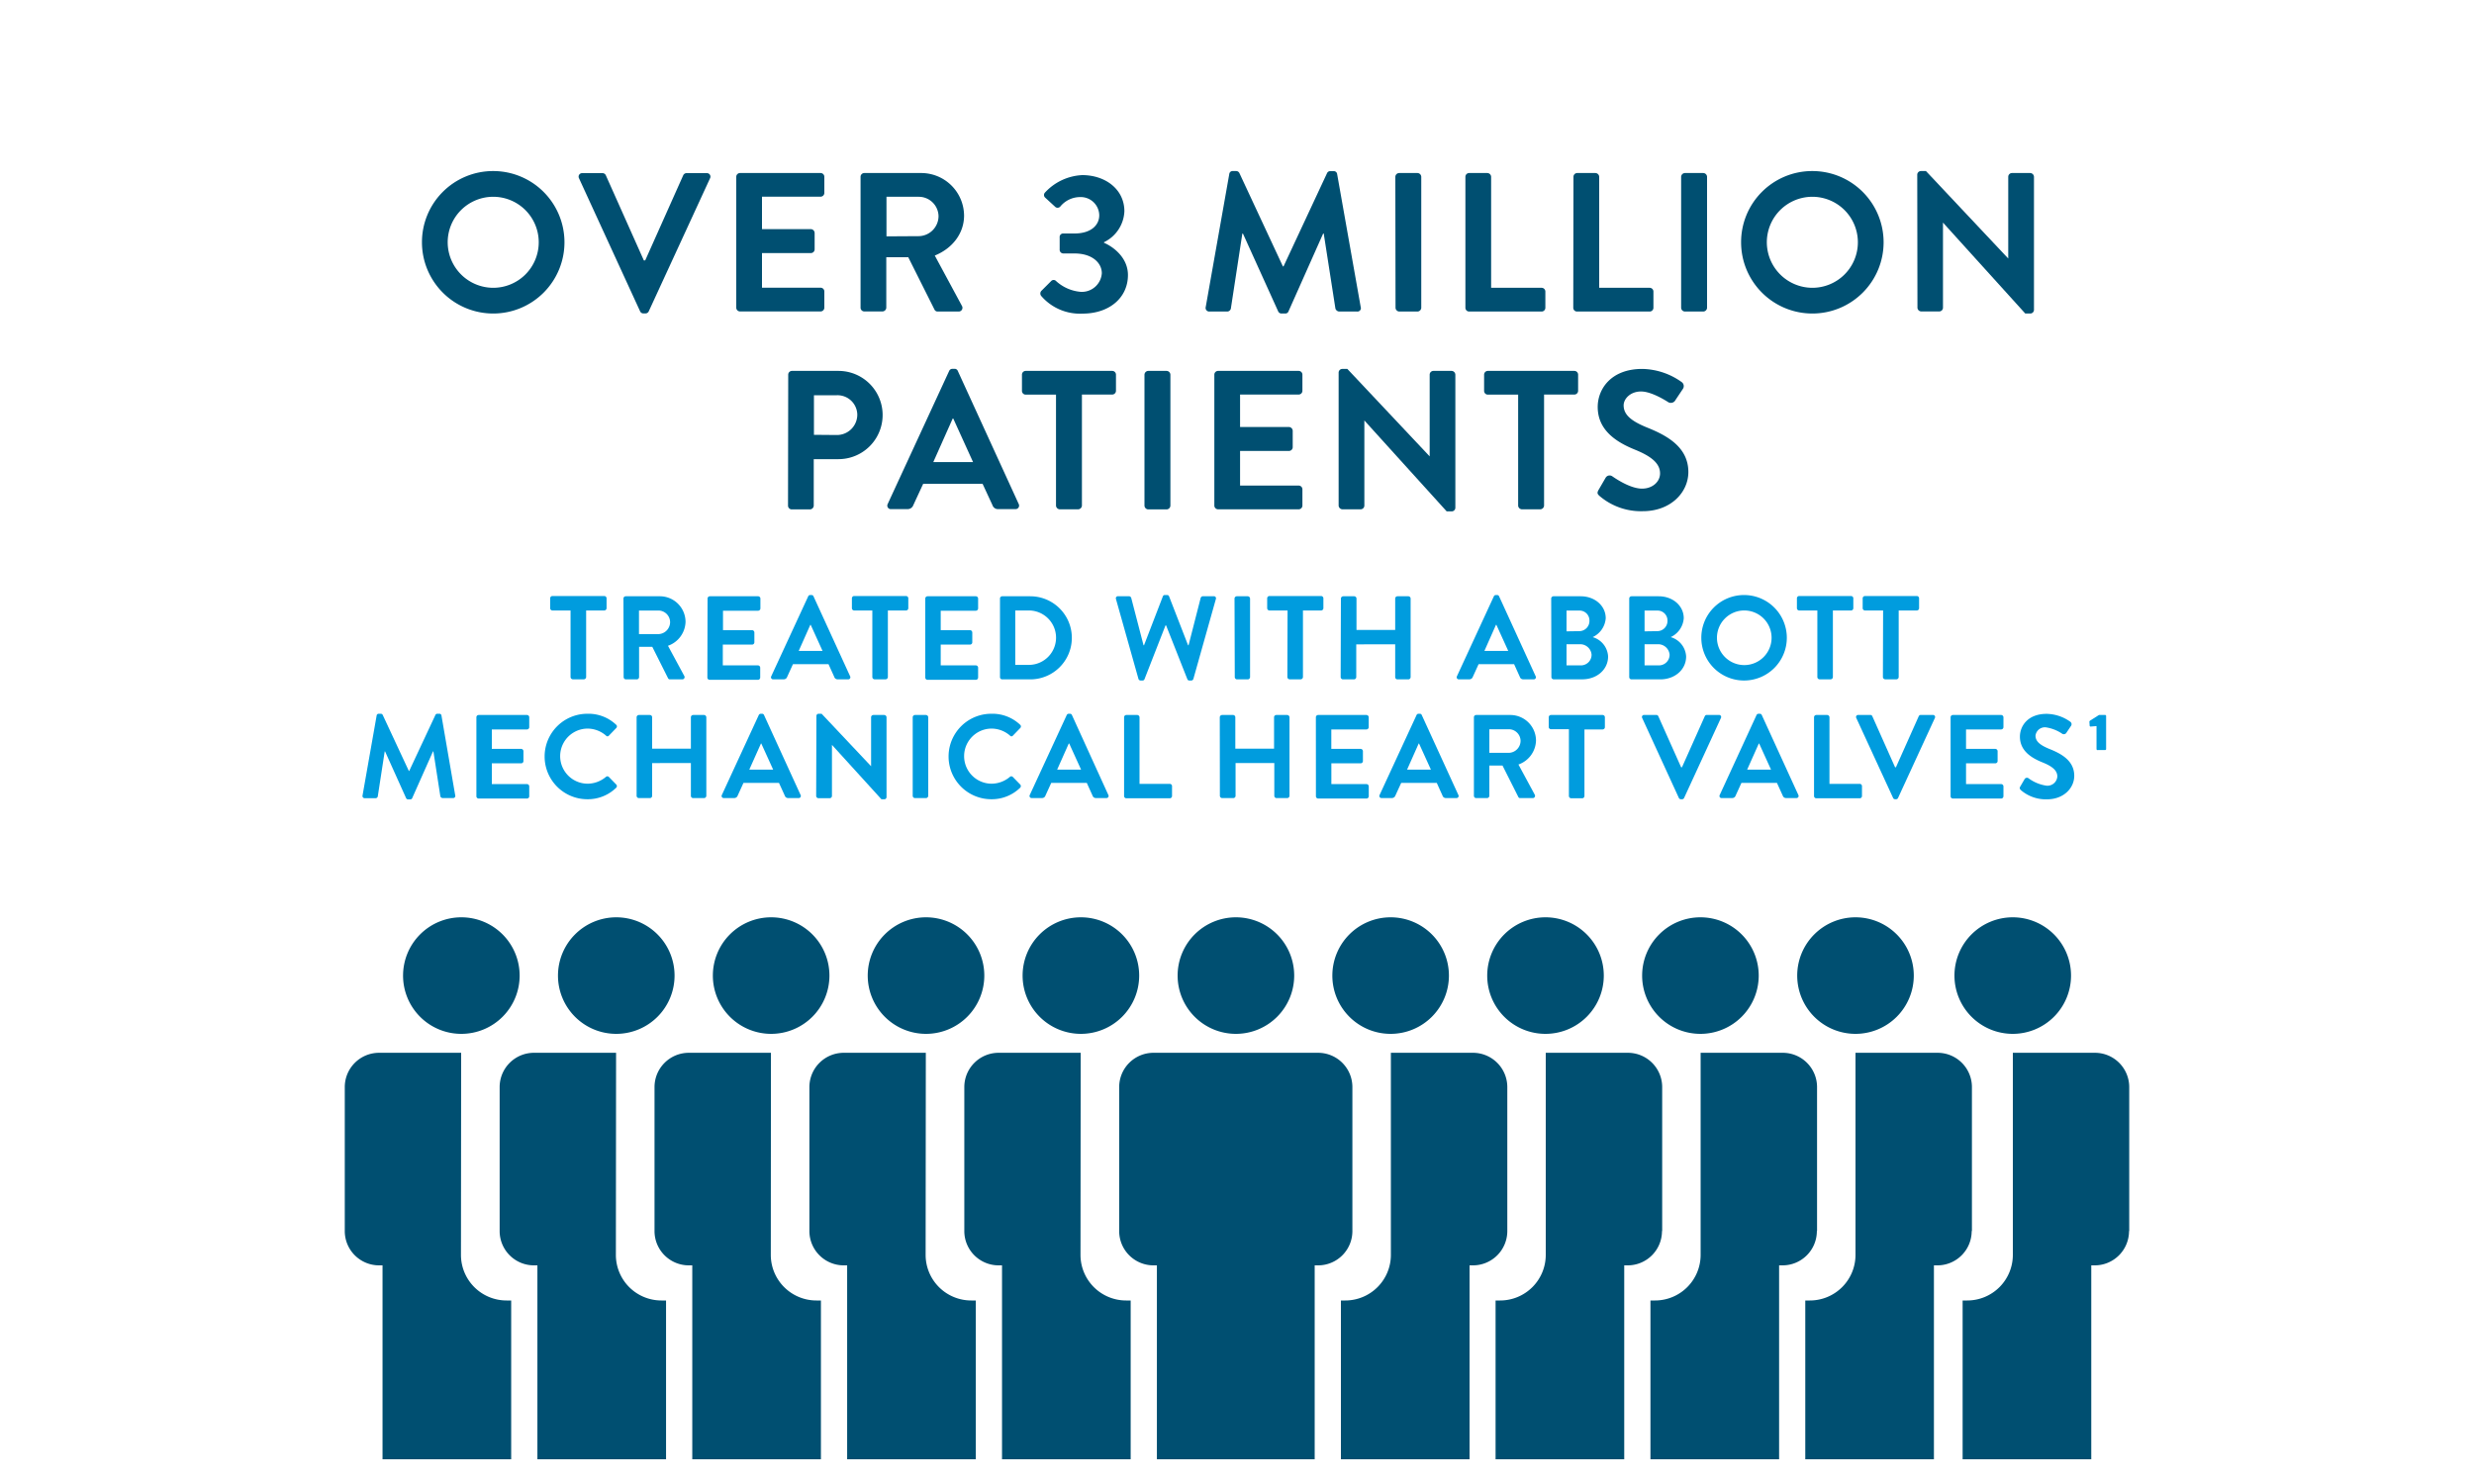
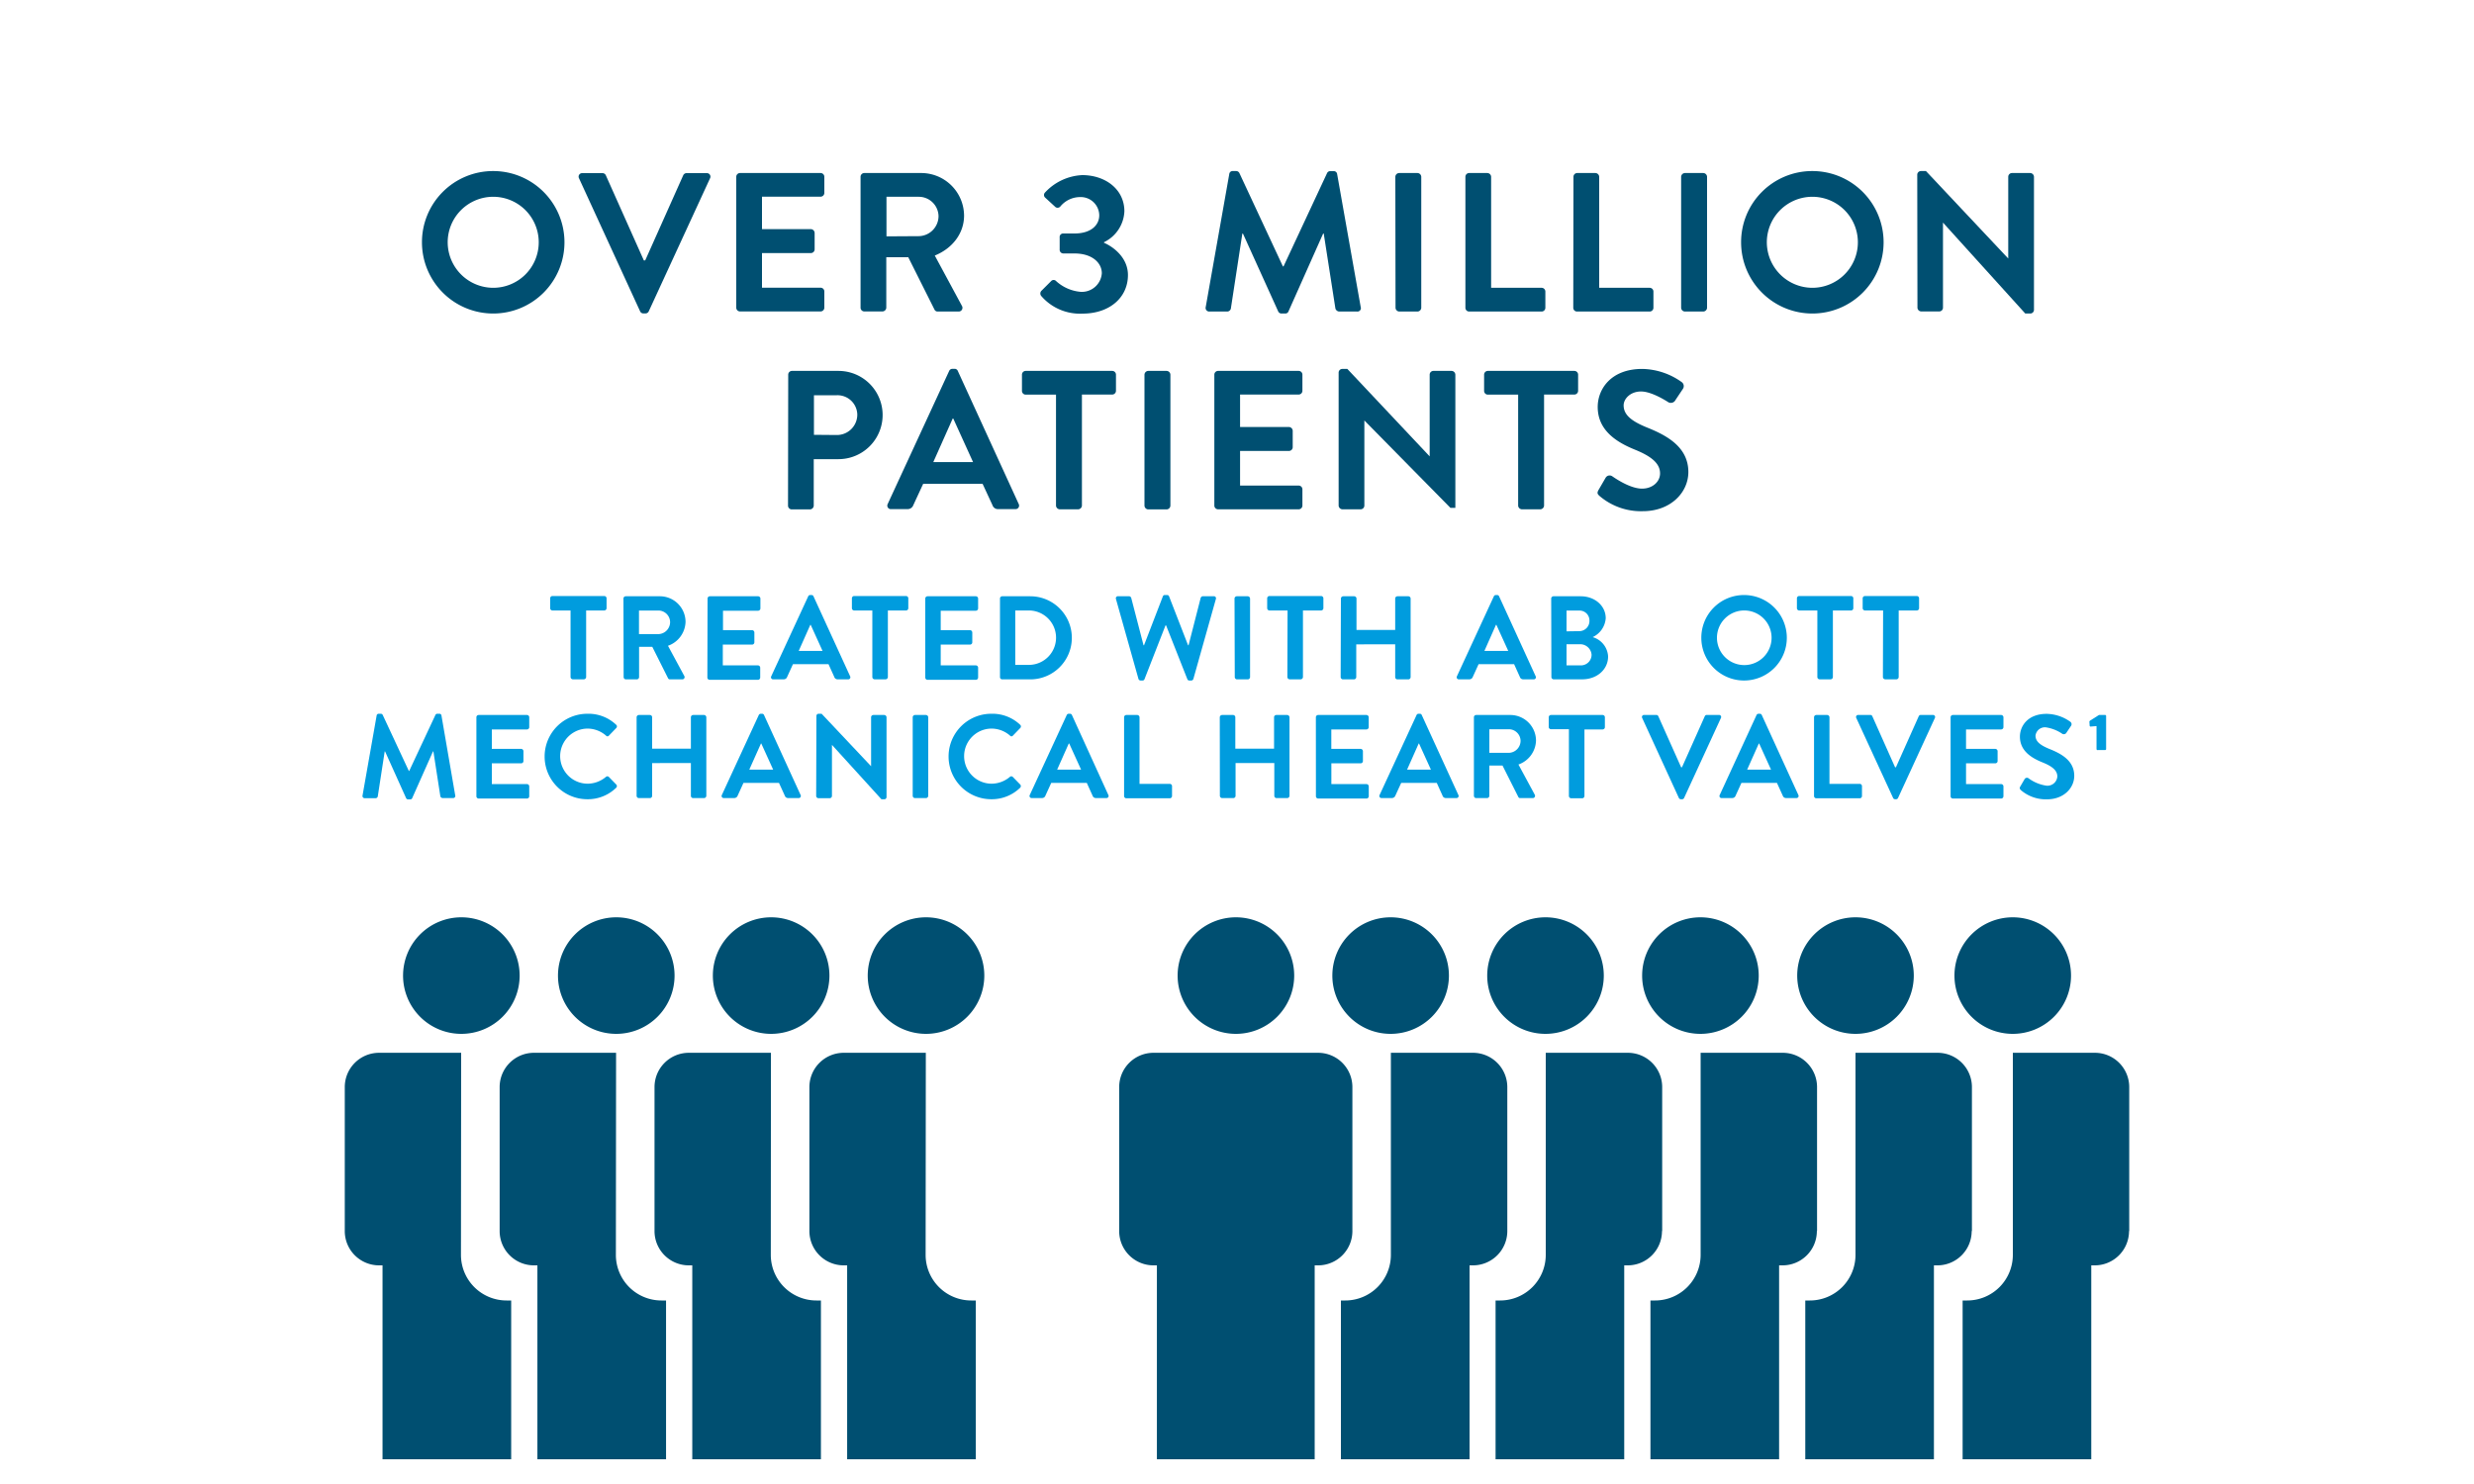
<svg xmlns="http://www.w3.org/2000/svg" viewBox="0 0 500 300">
  <defs>
    <style>.cls-1{fill:#004f71;}.cls-2{fill:#009cde;}</style>
  </defs>
  <g id="Ebene_1" data-name="Ebene 1">
-     <path class="cls-1" d="M218.41,212.83H201.82a6.93,6.93,0,0,0-6.93,6.93v29.11a6.93,6.93,0,0,0,6.93,6.93h.69V295h26V262.9h-.92a9.22,9.22,0,0,1-9.22-9.22Z" />
    <path class="cls-1" d="M187.11,212.83H170.52a6.94,6.94,0,0,0-6.94,6.93v29.11a6.94,6.94,0,0,0,6.94,6.93h.69V295h26V262.9h-.92a9.22,9.22,0,0,1-9.22-9.22Z" />
    <path class="cls-1" d="M155.81,212.83h-16.6a6.93,6.93,0,0,0-6.93,6.93v29.11a6.93,6.93,0,0,0,6.93,6.93h.7V295h26V262.9H165a9.22,9.22,0,0,1-9.22-9.22Z" />
    <path class="cls-1" d="M124.51,212.83h-16.6a6.93,6.93,0,0,0-6.93,6.93v29.11a6.93,6.93,0,0,0,6.93,6.93h.7V295h26V262.9h-.93a9.21,9.21,0,0,1-9.21-9.22Z" />
    <path class="cls-1" d="M93.2,212.83H76.61a6.93,6.93,0,0,0-6.93,6.93v29.11a6.93,6.93,0,0,0,6.93,6.93h.7V295h26V262.9h-.93a9.22,9.22,0,0,1-9.22-9.22Z" />
-     <path class="cls-1" d="M218.45,209a11.78,11.78,0,1,0-11.78-11.78A11.78,11.78,0,0,0,218.45,209" />
    <path class="cls-1" d="M187.15,209a11.78,11.78,0,1,0-11.78-11.78A11.78,11.78,0,0,0,187.15,209" />
    <path class="cls-1" d="M155.85,209a11.78,11.78,0,1,0-11.78-11.78A11.78,11.78,0,0,0,155.85,209" />
    <path class="cls-1" d="M124.55,209a11.78,11.78,0,1,0-11.78-11.78A11.77,11.77,0,0,0,124.55,209" />
    <path class="cls-1" d="M93.25,209a11.78,11.78,0,1,0-11.79-11.78A11.77,11.77,0,0,0,93.25,209" />
    <path class="cls-1" d="M304.63,248.87V219.76a6.94,6.94,0,0,0-6.94-6.93H281.1v40.85a9.22,9.22,0,0,1-9.22,9.22H271V295h26V255.8h.69a6.94,6.94,0,0,0,6.94-6.93" />
    <path class="cls-1" d="M335.93,248.87V219.76a6.93,6.93,0,0,0-6.93-6.93H312.4v40.85a9.22,9.22,0,0,1-9.22,9.22h-.92V295h26V255.8h.7a6.93,6.93,0,0,0,6.93-6.93" />
    <path class="cls-1" d="M367.23,248.87V219.76a6.93,6.93,0,0,0-6.93-6.93H343.7v40.85a9.22,9.22,0,0,1-9.22,9.22h-.92V295h26V255.8h.7a6.93,6.93,0,0,0,6.93-6.93" />
    <path class="cls-1" d="M398.53,248.87V219.76a6.93,6.93,0,0,0-6.93-6.93H375v40.85a9.22,9.22,0,0,1-9.22,9.22h-.93V295h26V255.8h.7a6.93,6.93,0,0,0,6.93-6.93" />
    <path class="cls-1" d="M430.32,248.87V219.76a6.93,6.93,0,0,0-6.93-6.93H406.8v40.85a9.22,9.22,0,0,1-9.22,9.22h-.93V295h26V255.8h.7a6.93,6.93,0,0,0,6.93-6.93" />
    <path class="cls-1" d="M281.06,209a11.78,11.78,0,1,0-11.79-11.78A11.77,11.77,0,0,0,281.06,209" />
    <path class="cls-1" d="M312.36,209a11.78,11.78,0,1,0-11.79-11.78A11.77,11.77,0,0,0,312.36,209" />
    <path class="cls-1" d="M343.66,209a11.78,11.78,0,1,0-11.78-11.78A11.77,11.77,0,0,0,343.66,209" />
    <path class="cls-1" d="M375,209a11.78,11.78,0,1,0-11.78-11.78A11.78,11.78,0,0,0,375,209" />
    <path class="cls-1" d="M406.75,209A11.78,11.78,0,1,0,395,197.23,11.78,11.78,0,0,0,406.75,209" />
    <path class="cls-1" d="M273.32,248.87V219.76a6.93,6.93,0,0,0-6.93-6.93H233.12a6.93,6.93,0,0,0-6.93,6.93v29.11a6.93,6.93,0,0,0,6.93,6.93h.69V295H265.7V255.8h.69a6.93,6.93,0,0,0,6.93-6.93" />
    <path class="cls-1" d="M249.76,209A11.78,11.78,0,1,0,238,197.23,11.78,11.78,0,0,0,249.76,209" />
  </g>
  <g id="Text_vektorisiert" data-name="Text vektorisiert">
    <path class="cls-2" d="M115.31,123.41h-3.67a.46.46,0,0,1-.45-.46v-2a.46.46,0,0,1,.45-.46h10.49a.47.47,0,0,1,.46.46v2a.47.47,0,0,1-.46.46h-3.67v13.46a.48.48,0,0,1-.46.46h-2.23a.48.48,0,0,1-.46-.46Z" />
    <path class="cls-2" d="M126,121a.46.46,0,0,1,.46-.46h6.86a5.19,5.19,0,0,1,5.23,5.16,5.29,5.29,0,0,1-3.55,4.85l3.29,6.09a.46.46,0,0,1-.41.7H135.4a.41.41,0,0,1-.38-.22l-3.19-6.36h-2.67v6.12a.47.47,0,0,1-.45.46H126.5a.46.46,0,0,1-.46-.46Zm7.06,7.19a2.44,2.44,0,0,0,2.37-2.44,2.38,2.38,0,0,0-2.37-2.33h-3.92v4.77Z" />
    <path class="cls-2" d="M143,121a.46.46,0,0,1,.45-.46h9.77a.47.47,0,0,1,.46.46v2a.47.47,0,0,1-.46.46h-7.1v3.93H152a.48.48,0,0,1,.46.46v2a.46.46,0,0,1-.46.46h-5.92v4.2h7.1a.47.47,0,0,1,.46.46v2a.47.47,0,0,1-.46.46h-9.77a.46.46,0,0,1-.45-.46Z" />
    <path class="cls-2" d="M155.87,136.71l7.47-16.16a.43.43,0,0,1,.41-.26H164a.41.41,0,0,1,.41.26l7.4,16.16a.42.42,0,0,1-.41.62h-2.09a.69.69,0,0,1-.7-.48l-1.17-2.59h-7.18l-1.18,2.59a.71.71,0,0,1-.69.48h-2.09A.42.42,0,0,1,155.87,136.71Zm10.37-5.12-2.4-5.28h-.07l-2.35,5.28Z" />
    <path class="cls-2" d="M176.3,123.41h-3.68a.46.46,0,0,1-.45-.46v-2a.46.46,0,0,1,.45-.46h10.49a.46.46,0,0,1,.46.46v2a.46.46,0,0,1-.46.46h-3.67v13.46a.48.48,0,0,1-.45.46h-2.24a.47.47,0,0,1-.45-.46Z" />
    <path class="cls-2" d="M187,121a.46.46,0,0,1,.45-.46h9.77a.47.47,0,0,1,.46.46v2a.47.47,0,0,1-.46.46h-7.1v3.93h5.92a.48.48,0,0,1,.46.46v2a.46.46,0,0,1-.46.46h-5.92v4.2h7.1a.47.47,0,0,1,.46.46v2a.47.47,0,0,1-.46.46h-9.77a.46.46,0,0,1-.45-.46Z" />
    <path class="cls-2" d="M202.1,121a.45.45,0,0,1,.43-.46h5.69a8.4,8.4,0,1,1,0,16.8h-5.69a.45.45,0,0,1-.43-.46Zm5.83,13.41a5.49,5.49,0,0,0,0-11h-2.74v11Z" />
    <path class="cls-2" d="M225.54,121.1a.42.42,0,0,1,.44-.57h2.2a.5.5,0,0,1,.44.33l2.49,9.58h.1l3.81-9.89a.39.39,0,0,1,.41-.26h.43a.39.39,0,0,1,.41.26l3.84,9.89h.1l2.45-9.58a.5.5,0,0,1,.43-.33h2.21a.42.42,0,0,1,.43.57l-4.54,16.13a.45.45,0,0,1-.43.34h-.38a.41.41,0,0,1-.41-.26l-4.3-10.88h-.12l-4.25,10.88a.4.4,0,0,1-.4.26h-.39a.46.46,0,0,1-.43-.34Z" />
    <path class="cls-2" d="M249.5,121a.47.47,0,0,1,.45-.46h2.23a.48.48,0,0,1,.46.46v15.88a.48.48,0,0,1-.46.46H250a.47.47,0,0,1-.45-.46Z" />
    <path class="cls-2" d="M260.22,123.41h-3.67a.46.46,0,0,1-.45-.46v-2a.46.46,0,0,1,.45-.46H267a.47.47,0,0,1,.46.46v2a.47.47,0,0,1-.46.46h-3.67v13.46a.48.48,0,0,1-.46.46h-2.23a.48.48,0,0,1-.46-.46Z" />
    <path class="cls-2" d="M271,121a.48.48,0,0,1,.46-.46h2.23a.47.47,0,0,1,.46.46v6.35h7.82V121a.46.46,0,0,1,.46-.46h2.21a.47.47,0,0,1,.45.46v15.88a.47.47,0,0,1-.45.46h-2.21a.46.46,0,0,1-.46-.46v-6.62H274.1v6.62a.47.47,0,0,1-.46.46h-2.23a.48.48,0,0,1-.46-.46Z" />
    <path class="cls-2" d="M294.45,136.71l7.46-16.16a.43.43,0,0,1,.41-.26h.24a.41.41,0,0,1,.41.26l7.39,16.16a.42.42,0,0,1-.41.62h-2.09a.69.69,0,0,1-.69-.48L306,134.26h-7.17l-1.18,2.59a.73.73,0,0,1-.7.48h-2.08A.42.42,0,0,1,294.45,136.71Zm10.37-5.12-2.4-5.28h-.08L300,131.59Z" />
    <path class="cls-2" d="M313.5,121a.47.47,0,0,1,.46-.46h5.5c2.85,0,5.06,1.92,5.06,4.44a4.57,4.57,0,0,1-2.64,3.82A4.3,4.3,0,0,1,325,132.7c0,2.69-2.3,4.63-5.23,4.63H314a.47.47,0,0,1-.46-.46Zm5.67,6.59a2.06,2.06,0,0,0,2.06-2.16,2,2,0,0,0-2.06-2H316.6v4.2Zm.33,6.92a2.15,2.15,0,0,0,2.16-2.19,2.31,2.31,0,0,0-2.44-2.08H316.6v4.27Z" />
-     <path class="cls-2" d="M329.27,121a.46.46,0,0,1,.46-.46h5.49c2.86,0,5.07,1.92,5.07,4.44a4.57,4.57,0,0,1-2.64,3.82,4.3,4.3,0,0,1,3.12,3.91c0,2.69-2.31,4.63-5.23,4.63h-5.81a.46.46,0,0,1-.46-.46Zm5.67,6.59a2.06,2.06,0,0,0,2.06-2.16,2,2,0,0,0-2.06-2h-2.57v4.2Zm.33,6.92a2.15,2.15,0,0,0,2.16-2.19,2.32,2.32,0,0,0-2.45-2.08h-2.61v4.27Z" />
    <path class="cls-2" d="M352.46,120.29a8.64,8.64,0,1,1-8.62,8.66A8.62,8.62,0,0,1,352.46,120.29Zm0,14.16A5.52,5.52,0,1,0,347,129,5.53,5.53,0,0,0,352.46,134.45Z" />
    <path class="cls-2" d="M367.29,123.41h-3.68a.46.46,0,0,1-.45-.46v-2a.46.46,0,0,1,.45-.46H374.1a.46.46,0,0,1,.46.46v2a.46.46,0,0,1-.46.46h-3.67v13.46a.47.47,0,0,1-.45.46h-2.24a.47.47,0,0,1-.45-.46Z" />
    <path class="cls-2" d="M380.58,123.41h-3.67a.47.47,0,0,1-.46-.46v-2a.47.47,0,0,1,.46-.46H387.4a.46.46,0,0,1,.45.46v2a.46.46,0,0,1-.45.46h-3.67v13.46a.48.48,0,0,1-.46.46H381a.48.48,0,0,1-.46-.46Z" />
    <path class="cls-2" d="M76.12,144.65a.41.41,0,0,1,.43-.36h.39a.44.44,0,0,1,.41.24l5.28,11.33h.07L88,144.53a.4.4,0,0,1,.41-.24h.38a.4.4,0,0,1,.43.36L92,160.78a.42.42,0,0,1-.44.55H89.42A.52.52,0,0,1,89,161l-1.41-9.1h-.08l-4.2,9.44a.4.4,0,0,1-.4.26h-.44a.43.43,0,0,1-.4-.26l-4.25-9.44h-.07l-1.4,9.1a.45.45,0,0,1-.43.36H73.72a.44.44,0,0,1-.45-.55Z" />
    <path class="cls-2" d="M96.28,145a.46.46,0,0,1,.46-.46h9.77a.46.46,0,0,1,.45.46v2a.46.46,0,0,1-.45.46H99.4v3.93h5.93a.48.48,0,0,1,.46.46v2a.46.46,0,0,1-.46.46H99.4v4.2h7.11a.46.46,0,0,1,.45.46v2a.46.46,0,0,1-.45.46H96.74a.46.46,0,0,1-.46-.46Z" />
    <path class="cls-2" d="M118.72,144.29a8.13,8.13,0,0,1,5.81,2.23.44.44,0,0,1,0,.67l-1.46,1.51a.37.37,0,0,1-.6,0,5.71,5.71,0,0,0-3.69-1.41,5.57,5.57,0,0,0,0,11.14,5.79,5.79,0,0,0,3.67-1.37.43.43,0,0,1,.6,0l1.49,1.53a.46.46,0,0,1,0,.65,8.2,8.2,0,0,1-5.83,2.33,8.64,8.64,0,1,1,0-17.28Z" />
    <path class="cls-2" d="M128.66,145a.47.47,0,0,1,.45-.46h2.23a.46.46,0,0,1,.46.46v6.35h7.83V145a.46.46,0,0,1,.45-.46h2.21a.48.48,0,0,1,.46.46v15.88a.48.48,0,0,1-.46.46h-2.21a.46.46,0,0,1-.45-.46v-6.62H131.8v6.62a.46.46,0,0,1-.46.46h-2.23a.47.47,0,0,1-.45-.46Z" />
    <path class="cls-2" d="M145.89,160.71l7.46-16.16a.45.45,0,0,1,.41-.26H154a.41.41,0,0,1,.41.26l7.39,16.16a.42.42,0,0,1-.41.62h-2.08a.69.69,0,0,1-.7-.48l-1.18-2.59h-7.17l-1.18,2.59a.72.72,0,0,1-.7.48H146.3A.42.42,0,0,1,145.89,160.71Zm10.37-5.12-2.4-5.28h-.07l-2.36,5.28Z" />
    <path class="cls-2" d="M165,144.72a.44.44,0,0,1,.45-.43h.6l10,10.61h0V145a.46.46,0,0,1,.46-.46h2.2a.48.48,0,0,1,.46.46v16.15a.45.45,0,0,1-.46.43h-.57l-10-11h0v10.32a.46.46,0,0,1-.45.46H165.4a.47.47,0,0,1-.45-.46Z" />
    <path class="cls-2" d="M184.46,145a.47.47,0,0,1,.45-.46h2.23a.48.48,0,0,1,.46.46v15.88a.48.48,0,0,1-.46.46h-2.23a.47.47,0,0,1-.45-.46Z" />
    <path class="cls-2" d="M200.37,144.29a8.15,8.15,0,0,1,5.81,2.23.45.45,0,0,1,0,.67l-1.46,1.51a.37.37,0,0,1-.6,0,5.72,5.72,0,0,0-3.7-1.41,5.57,5.57,0,0,0,0,11.14,5.79,5.79,0,0,0,3.67-1.37.43.43,0,0,1,.6,0l1.49,1.53a.46.46,0,0,1,0,.65,8.2,8.2,0,0,1-5.83,2.33,8.64,8.64,0,1,1,0-17.28Z" />
    <path class="cls-2" d="M208.12,160.71l7.47-16.16a.43.43,0,0,1,.4-.26h.24a.41.41,0,0,1,.41.26L224,160.71a.42.42,0,0,1-.4.62h-2.09a.69.69,0,0,1-.7-.48l-1.17-2.59h-7.18l-1.18,2.59a.71.71,0,0,1-.69.48h-2.09A.42.42,0,0,1,208.12,160.71Zm10.37-5.12-2.4-5.28H216l-2.35,5.28Z" />
    <path class="cls-2" d="M227.18,145a.46.46,0,0,1,.45-.46h2.21a.48.48,0,0,1,.46.46v13.46h6.12a.46.46,0,0,1,.45.46v2a.46.46,0,0,1-.45.46h-8.79a.46.46,0,0,1-.45-.46Z" />
    <path class="cls-2" d="M246.52,145a.48.48,0,0,1,.46-.46h2.23a.46.46,0,0,1,.45.46v6.35h7.83V145a.46.46,0,0,1,.46-.46h2.2a.48.48,0,0,1,.46.46v15.88a.48.48,0,0,1-.46.46H258a.46.46,0,0,1-.46-.46v-6.62h-7.83v6.62a.46.46,0,0,1-.45.46H247a.48.48,0,0,1-.46-.46Z" />
    <path class="cls-2" d="M265.94,145a.46.46,0,0,1,.45-.46h9.77a.47.47,0,0,1,.46.46v2a.47.47,0,0,1-.46.46h-7.1v3.93H275a.48.48,0,0,1,.45.46v2a.46.46,0,0,1-.45.46h-5.93v4.2h7.1a.47.47,0,0,1,.46.46v2a.47.47,0,0,1-.46.46h-9.77a.46.46,0,0,1-.45-.46Z" />
    <path class="cls-2" d="M278.82,160.71l7.47-16.16a.43.43,0,0,1,.41-.26h.24a.4.4,0,0,1,.4.26l7.4,16.16a.42.42,0,0,1-.41.62h-2.09a.69.69,0,0,1-.7-.48l-1.17-2.59h-7.18L282,160.85a.74.74,0,0,1-.7.48h-2.09A.42.42,0,0,1,278.82,160.71Zm10.37-5.12-2.4-5.28h-.07l-2.35,5.28Z" />
    <path class="cls-2" d="M297.88,145a.46.46,0,0,1,.46-.46h6.86a5.19,5.19,0,0,1,5.23,5.16,5.29,5.29,0,0,1-3.55,4.85l3.29,6.09a.46.46,0,0,1-.41.7h-2.52a.39.39,0,0,1-.38-.22l-3.2-6.36H301v6.12a.48.48,0,0,1-.46.46h-2.2a.46.46,0,0,1-.46-.46Zm7.06,7.19a2.44,2.44,0,0,0,2.37-2.44,2.38,2.38,0,0,0-2.37-2.33H301v4.77Z" />
    <path class="cls-2" d="M317.08,147.41h-3.67A.46.46,0,0,1,313,147v-2a.46.46,0,0,1,.46-.46H323.9a.46.46,0,0,1,.45.46v2a.46.46,0,0,1-.45.46h-3.68v13.46a.47.47,0,0,1-.45.46h-2.23a.48.48,0,0,1-.46-.46Z" />
    <path class="cls-2" d="M331.89,145.15a.42.42,0,0,1,.41-.62h2.44a.44.44,0,0,1,.41.26l4.61,10.32h.17l4.61-10.32a.42.42,0,0,1,.4-.26h2.45a.42.42,0,0,1,.41.62l-7.44,16.16a.43.43,0,0,1-.41.26h-.24a.45.45,0,0,1-.41-.26Z" />
    <path class="cls-2" d="M347.56,160.71,355,144.55a.45.45,0,0,1,.41-.26h.24a.41.41,0,0,1,.41.26l7.39,16.16a.42.42,0,0,1-.41.62H361a.69.69,0,0,1-.7-.48l-1.18-2.59h-7.17l-1.18,2.59a.72.72,0,0,1-.7.48H348A.42.42,0,0,1,347.56,160.71Zm10.37-5.12-2.4-5.28h-.07l-2.36,5.28Z" />
    <path class="cls-2" d="M366.62,145a.46.46,0,0,1,.45-.46h2.21a.48.48,0,0,1,.46.46v13.46h6.12a.46.46,0,0,1,.45.46v2a.46.46,0,0,1-.45.46h-8.79a.46.46,0,0,1-.45-.46Z" />
    <path class="cls-2" d="M375.16,145.15a.42.42,0,0,1,.41-.62H378a.42.42,0,0,1,.4.26L383,155.11h.17l4.61-10.32a.44.44,0,0,1,.41-.26h2.44a.42.42,0,0,1,.41.62l-7.44,16.16a.43.43,0,0,1-.41.26H383a.43.43,0,0,1-.4-.26Z" />
    <path class="cls-2" d="M394.22,145a.46.46,0,0,1,.45-.46h9.77a.47.47,0,0,1,.46.46v2a.47.47,0,0,1-.46.46h-7.1v3.93h5.92a.48.48,0,0,1,.46.46v2a.46.46,0,0,1-.46.46h-5.92v4.2h7.1a.47.47,0,0,1,.46.46v2a.47.47,0,0,1-.46.46h-9.77a.46.46,0,0,1-.45-.46Z" />
    <path class="cls-2" d="M408.3,159l.87-1.49a.55.55,0,0,1,.81-.17,8,8,0,0,0,3.63,1.49,2,2,0,0,0,2.18-1.85c0-1.22-1-2.06-3.05-2.88-2.25-.91-4.51-2.35-4.51-5.18,0-2.14,1.58-4.61,5.4-4.61a8.44,8.44,0,0,1,4.8,1.61.6.6,0,0,1,.15.79l-.92,1.37a.63.63,0,0,1-.84.28,8,8,0,0,0-3.33-1.32,1.91,1.91,0,0,0-2.11,1.68c0,1.13.88,1.9,2.83,2.69,2.33.94,5,2.33,5,5.43,0,2.47-2.13,4.75-5.52,4.75a7.76,7.76,0,0,1-5.28-1.87C408.21,159.48,408.09,159.36,408.3,159Z" />
    <path class="cls-2" d="M423.71,151.42v-4.64l-1.18.1a.2.2,0,0,1-.21-.22l-.05-.74c0-.12.05-.17.17-.26l1.78-1.13h1.22a.21.21,0,0,1,.21.22v6.67a.21.21,0,0,1-.21.21H424A.22.22,0,0,1,423.71,151.42Z" />
    <path class="cls-1" d="M99.64,34.58A14.4,14.4,0,1,1,85.28,49,14.37,14.37,0,0,1,99.64,34.58Zm0,23.6A9.2,9.2,0,1,0,90.48,49,9.22,9.22,0,0,0,99.64,58.18Z" />
    <path class="cls-1" d="M117,36a.71.71,0,0,1,.68-1h4.08a.74.74,0,0,1,.68.44l7.68,17.2h.28l7.68-17.2a.74.74,0,0,1,.68-.44h4.08a.71.71,0,0,1,.68,1l-12.4,26.92a.72.72,0,0,1-.68.44h-.4a.72.72,0,0,1-.68-.44Z" />
    <path class="cls-1" d="M148.8,35.74a.76.76,0,0,1,.76-.76h16.28a.76.76,0,0,1,.76.76V39a.76.76,0,0,1-.76.76H154v6.56h9.88a.79.79,0,0,1,.76.76v3.32a.76.76,0,0,1-.76.76H154v7h11.84a.76.76,0,0,1,.76.76v3.28a.76.76,0,0,1-.76.76H149.56a.76.76,0,0,1-.76-.76Z" />
    <path class="cls-1" d="M173.92,35.74a.76.76,0,0,1,.76-.76h11.44a8.66,8.66,0,0,1,8.72,8.6c0,3.68-2.44,6.68-5.92,8.08l5.48,10.16a.76.76,0,0,1-.68,1.16h-4.2a.69.69,0,0,1-.64-.36L183.56,52h-4.44v10.2a.79.79,0,0,1-.76.76h-3.68a.76.76,0,0,1-.76-.76Zm11.76,12a4.07,4.07,0,0,0,4-4.08,4,4,0,0,0-4-3.88h-6.52v8Z" />
    <path class="cls-1" d="M210.44,58.82l2-2a.68.68,0,0,1,1,0A8.42,8.42,0,0,0,218.44,59a4.05,4.05,0,0,0,4.24-3.76c0-2.08-1.92-4-5.52-4h-2.24a.75.75,0,0,1-.76-.8V48a.71.71,0,0,1,.76-.8h2.24c3.28,0,5-1.64,5-3.68a3.74,3.74,0,0,0-3.88-3.68,5.18,5.18,0,0,0-4,1.92.73.73,0,0,1-1.08,0l-2-1.84a.71.71,0,0,1,0-1,10.94,10.94,0,0,1,7.52-3.52c4.64,0,8.52,2.84,8.52,7.32a7.28,7.28,0,0,1-4.12,6.24v.12c1.88.8,4.84,3,4.84,6.52,0,4.52-3.68,7.8-9.2,7.8a10.32,10.32,0,0,1-8.32-3.56A.79.79,0,0,1,210.44,58.82Z" />
    <path class="cls-1" d="M248.44,35.18a.67.67,0,0,1,.72-.6h.64a.73.73,0,0,1,.68.4l8.8,18.88h.12L268.2,35a.69.69,0,0,1,.68-.4h.64a.67.67,0,0,1,.72.6L275,62.06a.69.69,0,0,1-.72.92h-3.64a.87.87,0,0,1-.75-.6l-2.36-15.16h-.12l-7,15.72a.68.68,0,0,1-.68.44H259a.72.72,0,0,1-.68-.44L251.2,47.22h-.12l-2.32,15.16a.77.77,0,0,1-.72.6h-3.6a.73.73,0,0,1-.76-.92Z" />
    <path class="cls-1" d="M282,35.74a.79.79,0,0,1,.76-.76h3.72a.79.79,0,0,1,.76.76V62.22a.79.79,0,0,1-.76.76H282.8a.79.79,0,0,1-.76-.76Z" />
    <path class="cls-1" d="M296.16,35.74a.76.76,0,0,1,.76-.76h3.68a.79.79,0,0,1,.76.76V58.18h10.2a.76.76,0,0,1,.76.76v3.28a.76.76,0,0,1-.76.76H296.92a.76.76,0,0,1-.76-.76Z" />
    <path class="cls-1" d="M318,35.74a.76.76,0,0,1,.76-.76h3.68a.79.79,0,0,1,.76.76V58.18h10.2a.76.76,0,0,1,.76.76v3.28a.76.76,0,0,1-.76.76H318.72a.76.76,0,0,1-.76-.76Z" />
    <path class="cls-1" d="M339.76,35.74a.79.79,0,0,1,.76-.76h3.72a.79.79,0,0,1,.76.76V62.22a.79.79,0,0,1-.76.76h-3.72a.79.79,0,0,1-.76-.76Z" />
    <path class="cls-1" d="M366.23,34.58A14.4,14.4,0,1,1,351.88,49,14.37,14.37,0,0,1,366.23,34.58Zm0,23.6A9.2,9.2,0,1,0,357.08,49,9.22,9.22,0,0,0,366.23,58.18Z" />
    <path class="cls-1" d="M387.48,35.3a.75.75,0,0,1,.76-.72h1l16.63,17.68h0V35.74a.76.76,0,0,1,.76-.76h3.68a.79.79,0,0,1,.76.76V62.66a.75.75,0,0,1-.76.72h-1L392.68,45h0v17.2a.76.76,0,0,1-.76.76h-3.64a.79.79,0,0,1-.76-.76Z" />
    <path class="cls-1" d="M159.3,75.74a.76.76,0,0,1,.76-.76h9.4a8.92,8.92,0,1,1,0,17.84h-5v9.4a.79.79,0,0,1-.76.76h-3.68a.76.76,0,0,1-.76-.76Zm9.84,12.2a4.12,4.12,0,0,0,4.12-4.16,4,4,0,0,0-4.12-3.88H164.5v8Z" />
    <path class="cls-1" d="M179.38,101.94,191.82,75a.72.72,0,0,1,.68-.44h.4a.68.68,0,0,1,.68.44l12.32,26.92a.71.71,0,0,1-.68,1h-3.48a1.15,1.15,0,0,1-1.16-.8l-2-4.32h-12l-2,4.32a1.21,1.21,0,0,1-1.16.8h-3.48A.71.71,0,0,1,179.38,101.94Zm17.28-8.52-4-8.8h-.12l-3.92,8.8Z" />
    <path class="cls-1" d="M213.42,79.78H207.3a.76.76,0,0,1-.76-.76V75.74a.76.76,0,0,1,.76-.76h17.48a.76.76,0,0,1,.76.76V79a.76.76,0,0,1-.76.76h-6.12v22.44a.79.79,0,0,1-.76.76h-3.72a.79.79,0,0,1-.76-.76Z" />
    <path class="cls-1" d="M231.3,75.74a.79.79,0,0,1,.76-.76h3.72a.79.79,0,0,1,.76.76v26.48a.79.79,0,0,1-.76.76h-3.72a.79.79,0,0,1-.76-.76Z" />
    <path class="cls-1" d="M245.42,75.74a.76.76,0,0,1,.76-.76h16.28a.76.76,0,0,1,.76.76V79a.76.76,0,0,1-.76.76H250.62v6.56h9.88a.79.79,0,0,1,.76.76v3.32a.76.76,0,0,1-.76.76h-9.88v7h11.84a.76.76,0,0,1,.76.76v3.28a.76.76,0,0,1-.76.76H246.18a.76.76,0,0,1-.76-.76Z" />
-     <path class="cls-1" d="M270.54,75.3a.75.75,0,0,1,.76-.72h1l16.64,17.68h0V75.74a.76.76,0,0,1,.76-.76h3.68a.79.79,0,0,1,.75.76v26.92a.75.75,0,0,1-.75.72h-1L275.74,85h0v17.2a.76.76,0,0,1-.76.76H271.3a.79.79,0,0,1-.76-.76Z" />
+     <path class="cls-1" d="M270.54,75.3a.75.75,0,0,1,.76-.72h1l16.64,17.68h0V75.74a.76.76,0,0,1,.76-.76h3.68a.79.79,0,0,1,.75.76v26.92h-1L275.74,85h0v17.2a.76.76,0,0,1-.76.76H271.3a.79.79,0,0,1-.76-.76Z" />
    <path class="cls-1" d="M306.82,79.78H300.7a.76.76,0,0,1-.76-.76V75.74a.76.76,0,0,1,.76-.76h17.48a.76.76,0,0,1,.76.76V79a.76.76,0,0,1-.76.76h-6.12v22.44a.79.79,0,0,1-.76.76h-3.72a.79.79,0,0,1-.76-.76Z" />
    <path class="cls-1" d="M323.06,99.06l1.44-2.48a.93.93,0,0,1,1.36-.28c.2.12,3.44,2.48,6,2.48,2.08,0,3.64-1.36,3.64-3.08,0-2-1.72-3.44-5.08-4.8-3.76-1.52-7.52-3.92-7.52-8.64,0-3.56,2.64-7.68,9-7.68a14.08,14.08,0,0,1,8,2.68,1,1,0,0,1,.24,1.32l-1.52,2.28a1.05,1.05,0,0,1-1.4.48c-.32-.2-3.36-2.2-5.56-2.2s-3.52,1.52-3.52,2.8c0,1.88,1.48,3.16,4.72,4.48,3.88,1.56,8.36,3.88,8.36,9,0,4.12-3.56,7.92-9.2,7.92a12.87,12.87,0,0,1-8.8-3.12C322.9,99.9,322.7,99.7,323.06,99.06Z" />
  </g>
</svg>